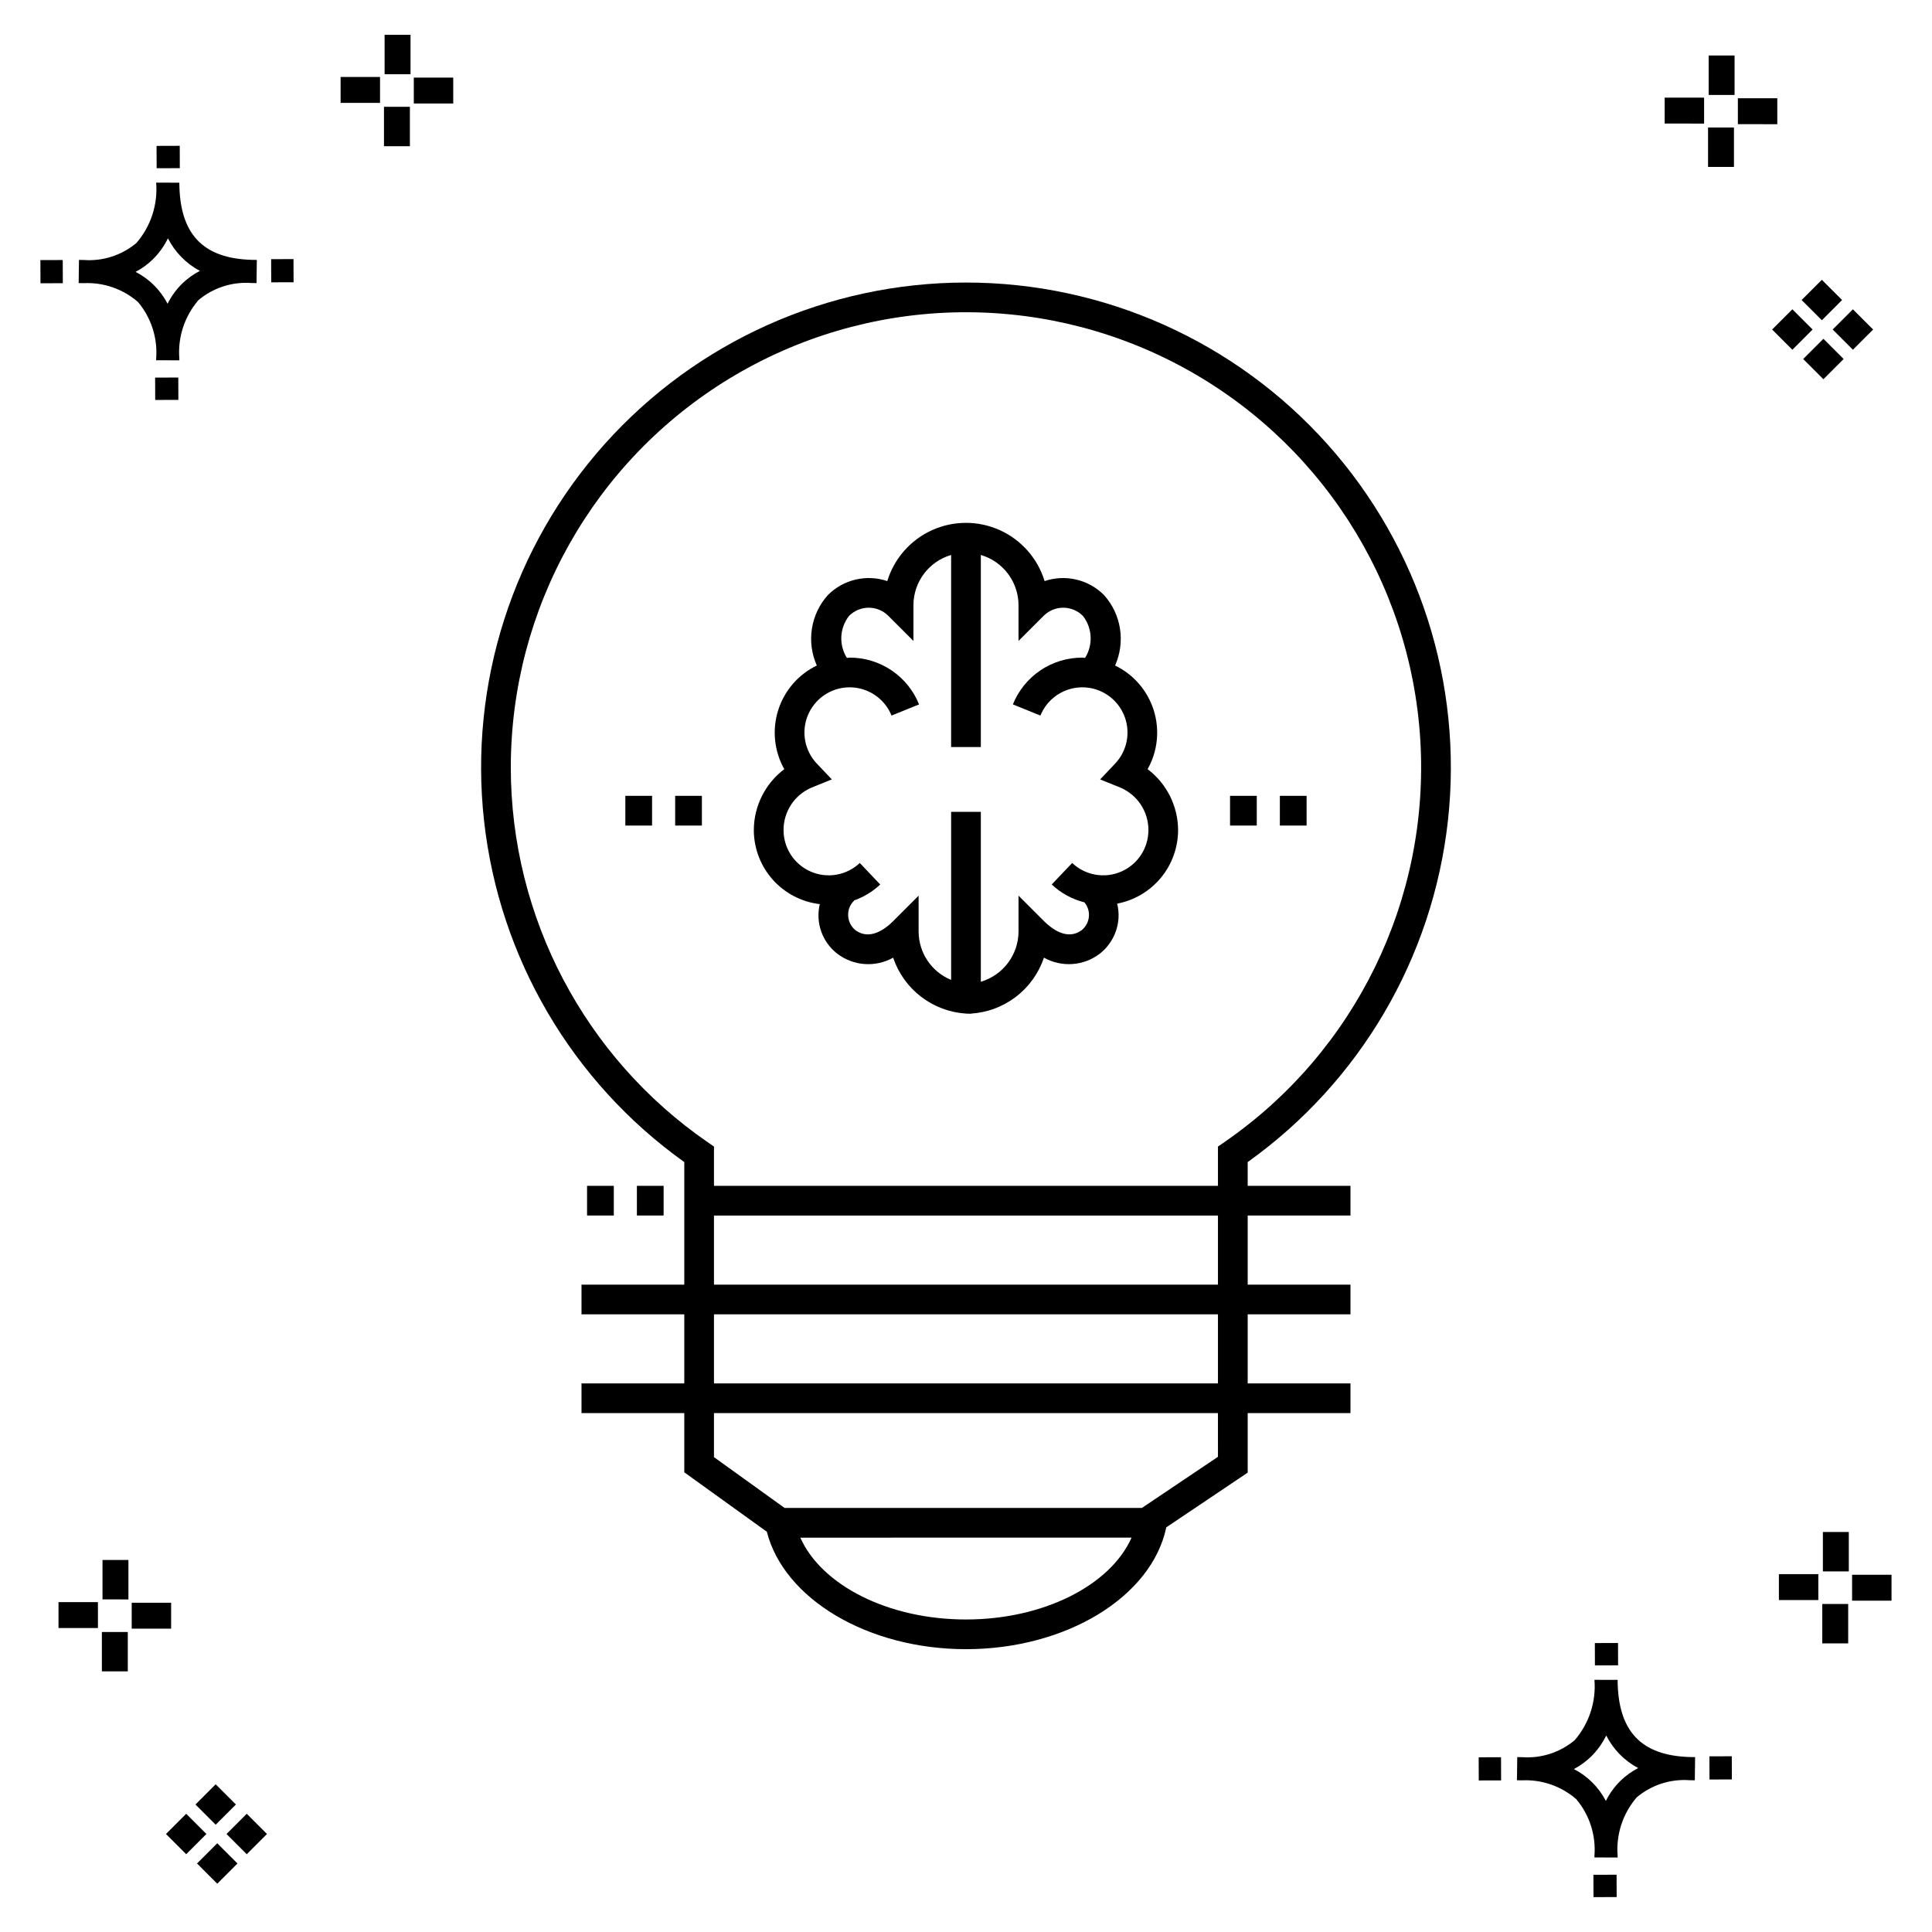
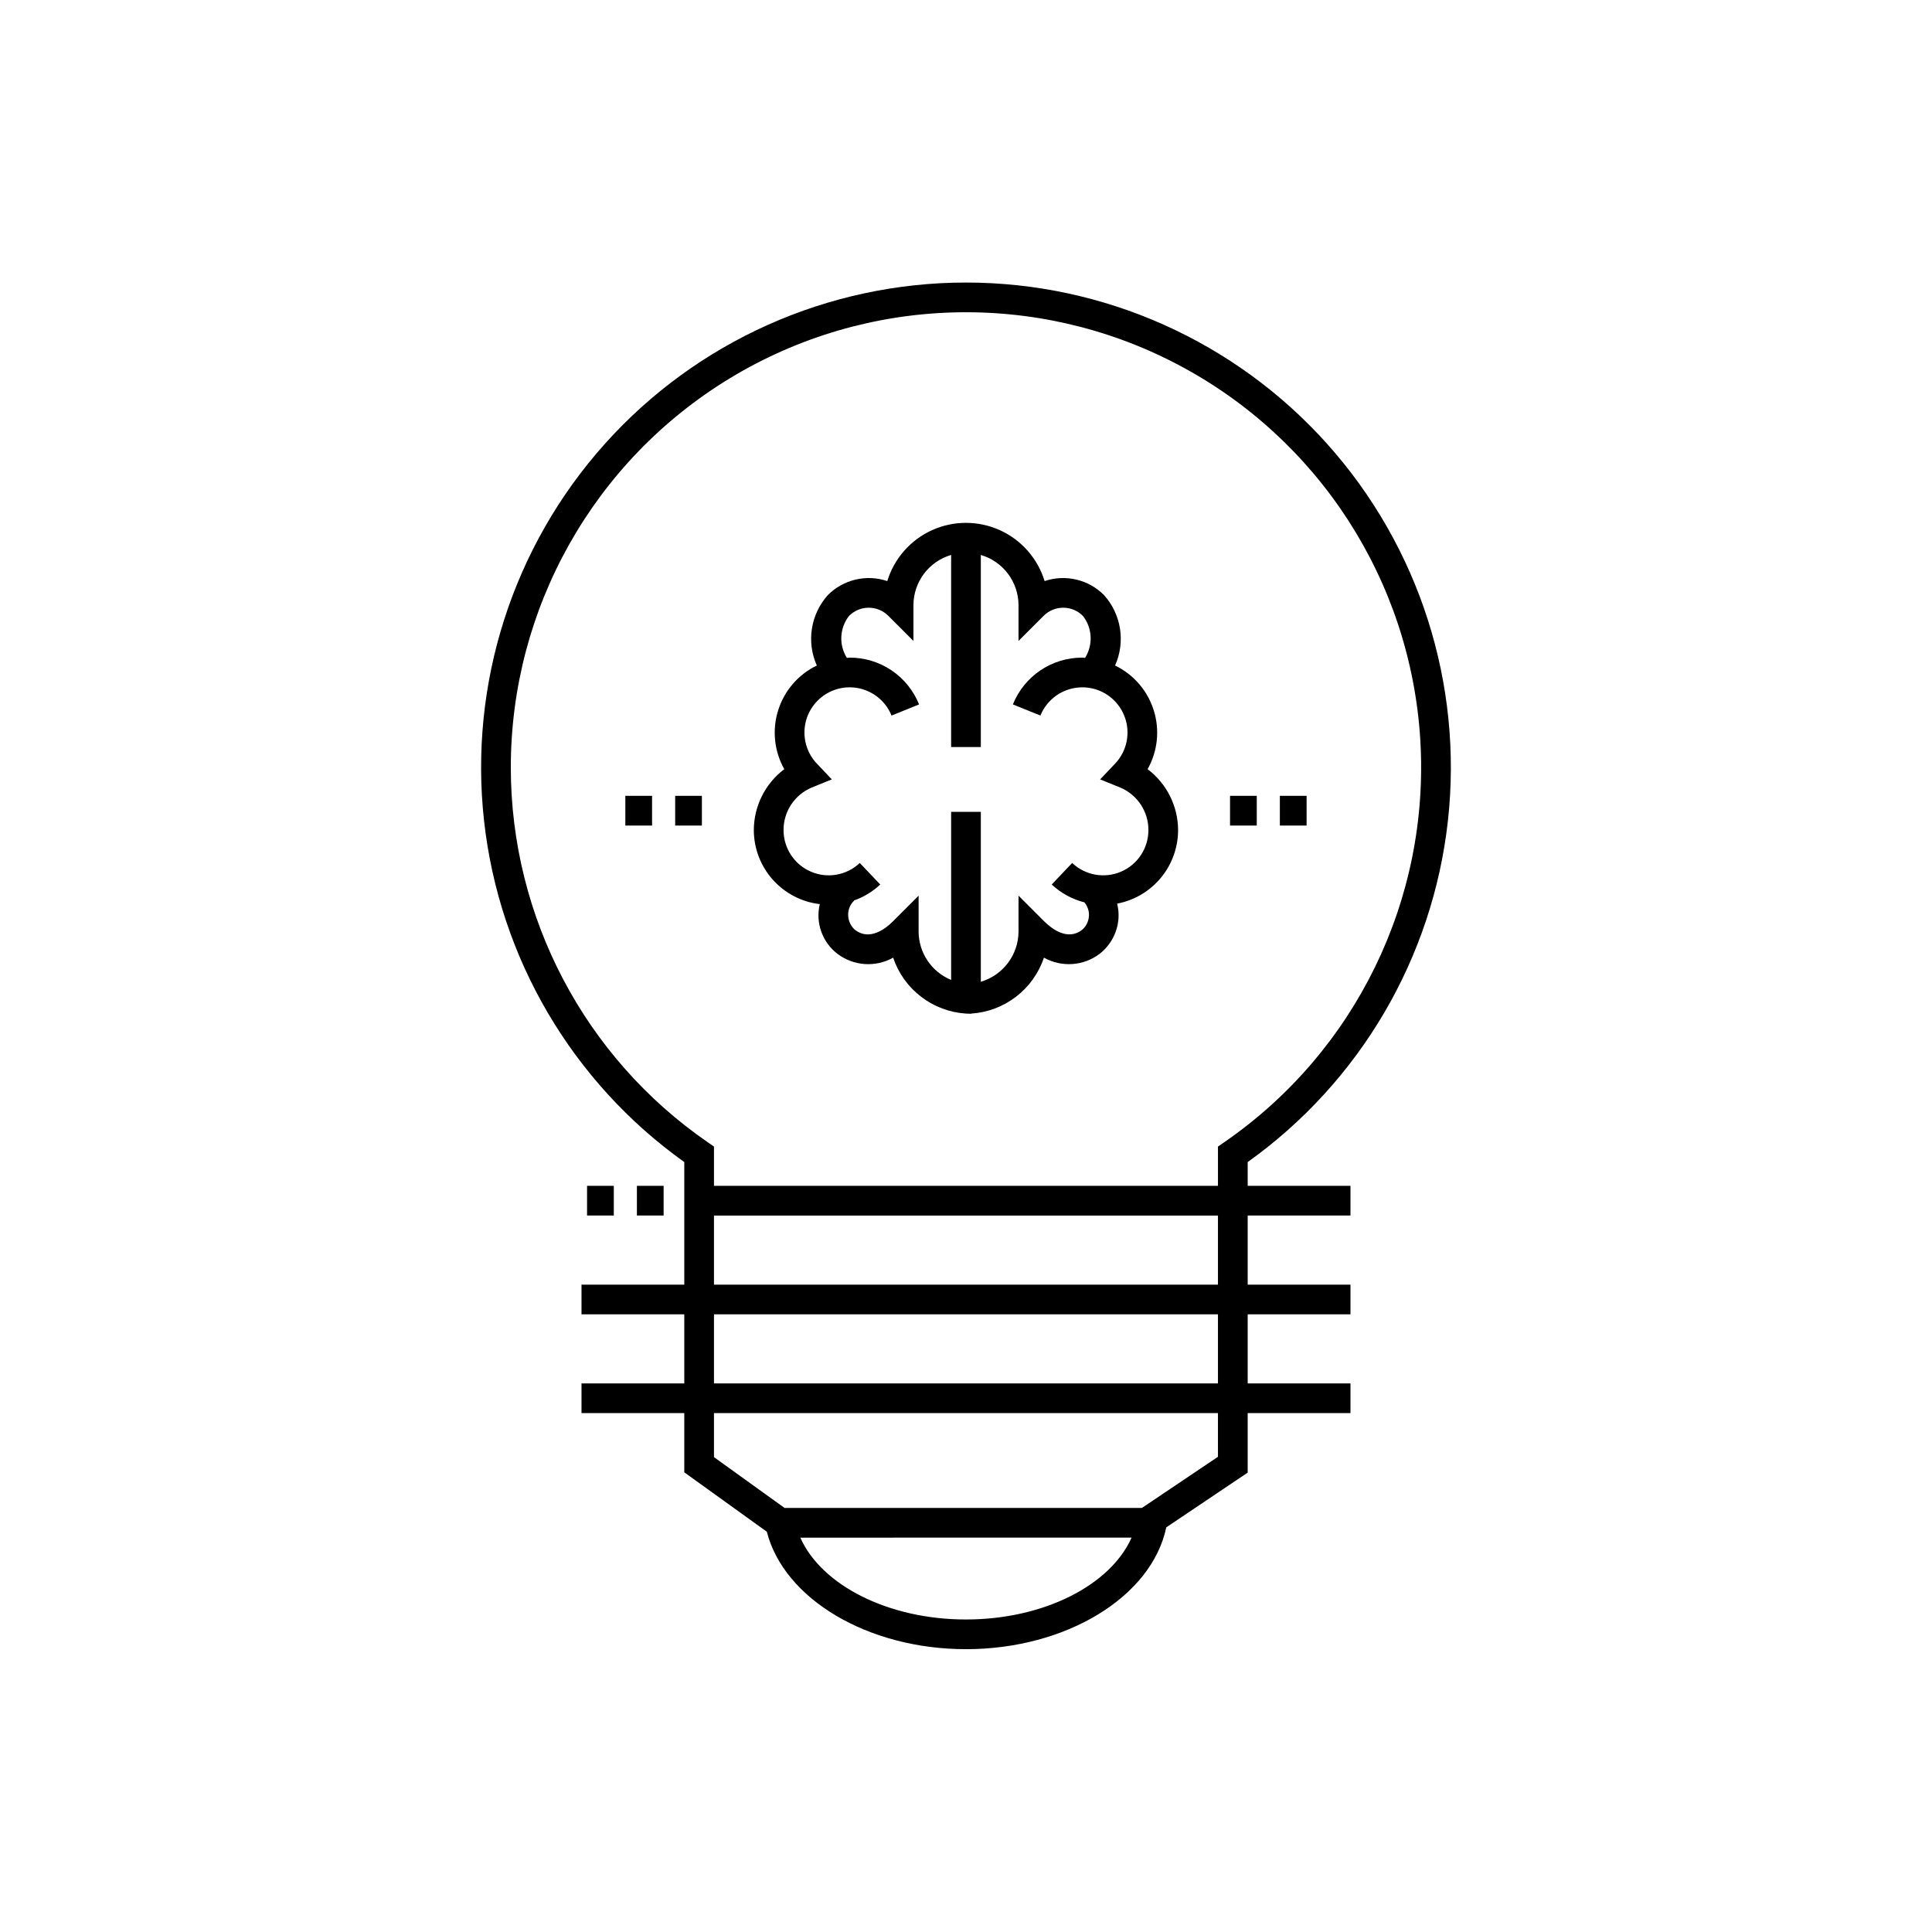
<svg xmlns="http://www.w3.org/2000/svg" fill="#000000" width="800px" height="800px" version="1.1" viewBox="144 144 512 512">
  <g>
-     <path d="m191.25 244.05 0.02 5.922-6.141 0.02-0.02-5.922zm19.43-31.188c0.43 0.023 0.914 0.008 1.383 0.02l-0.082 6.141c-0.441 0.008-0.914-0.004-1.363-0.02-5.094-0.375-10.129 1.258-14.035 4.543-3.688 4.285-5.508 9.867-5.059 15.504v0.441l-6.141-0.016v-0.438c0.43-5.449-1.309-10.848-4.836-15.023-3.984-3.449-9.145-5.231-14.406-4.973h-0.004c-0.426 0-0.855-0.008-1.293-0.02l0.086-6.141c0.434 0 0.863 0.008 1.285 0.02h0.004c5.051 0.367 10.043-1.246 13.926-4.496 3.816-4.414 5.707-10.18 5.238-16l6.141 0.008c0.07 13.547 6.168 20.074 19.156 20.449zm-13.707 2.922v0.004c-3.644-1.938-6.602-4.953-8.465-8.637-1.027 2.113-2.418 4.035-4.102 5.672-1.332 1.281-2.836 2.367-4.469 3.227 3.633 1.871 6.594 4.824 8.473 8.449 0.988-1.988 2.301-3.797 3.887-5.352 1.387-1.344 2.961-2.473 4.676-3.359zm-42.266-2.856 0.02 6.141 5.922-0.016-0.02-6.141zm67.074-0.266-5.926 0.016 0.02 6.141 5.926-0.016zm-30.129-24.098-0.02-5.922-6.141 0.02 0.02 5.922zm435.57 45.219 5.359 5.359-5.359 5.359-5.359-5.359zm7.816-7.816 5.359 5.359-5.359 5.359-5.359-5.359zm-16.043 0 5.359 5.359-5.359 5.359-5.359-5.359zm7.816-7.816 5.359 5.359-5.359 5.359-5.359-5.359zm-11.809-41.238-10.449-0.004v-6.867h10.449zm-19.398-0.164-10.449-0.004v-6.867h10.449zm7.914 11.484h-6.867v-10.438h6.867zm0.164-19.07-6.867-0.004v-10.449h6.867zm-339.57 2.266-10.449-0.004v-6.867h10.449zm-19.398-0.164-10.449-0.004v-6.867h10.449zm7.914 11.484h-6.867v-10.441h6.867zm0.164-19.07h-6.867v-10.453h6.867zm313.48 477.16 0.02 5.922 6.141-0.02-0.02-5.922zm25.57-31.203c0.43 0.023 0.914 0.008 1.383 0.02l-0.082 6.141c-0.441 0.008-0.914-0.004-1.363-0.02-5.09-0.375-10.129 1.254-14.031 4.539-3.691 4.285-5.512 9.867-5.062 15.504v0.441l-6.141-0.016v-0.438c0.43-5.449-1.309-10.848-4.836-15.023-3.984-3.449-9.141-5.231-14.406-4.973h-0.004c-0.426 0-0.855-0.008-1.293-0.02l0.086-6.141c0.434 0 0.863 0.008 1.285 0.02h0.004c5.051 0.367 10.043-1.246 13.926-4.496 3.82-4.414 5.707-10.18 5.238-16l6.141 0.008c0.07 13.551 6.168 20.078 19.156 20.453zm-13.707 2.922c-3.644-1.938-6.602-4.953-8.465-8.637-1.027 2.117-2.418 4.035-4.102 5.676-1.332 1.277-2.836 2.363-4.469 3.227 3.633 1.867 6.594 4.82 8.473 8.449 0.988-1.988 2.305-3.797 3.887-5.356 1.387-1.34 2.961-2.473 4.676-3.359zm-42.266-2.856 0.02 6.141 5.922-0.016-0.02-6.141zm67.074-0.27-5.926 0.016 0.02 6.141 5.926-0.016zm-30.129-24.098-0.02-5.922-6.141 0.02 0.02 5.922zm72.461-17.141h-10.449v-6.867h10.449zm-19.398-0.164h-10.449v-6.867h10.449zm7.914 11.484h-6.867v-10.438h6.867zm0.164-19.07h-6.867v-10.449h6.867zm-432.38 72.043 5.359 5.359-5.359 5.359-5.359-5.359zm7.816-7.816 5.359 5.359-5.359 5.359-5.359-5.359zm-16.043 0 5.359 5.359-5.359 5.359-5.359-5.359zm7.816-7.816 5.359 5.359-5.359 5.359-5.359-5.359zm-11.809-41.238-10.449-0.004v-6.867h10.449zm-19.398-0.164-10.449-0.004v-6.867h10.449zm7.914 11.484-6.867-0.008v-10.434h6.867zm0.164-19.07-6.867-0.008v-10.445h6.867z" />
    <path d="m474.65 451.96c29.742-21.23 49.039-54.117 53.062-90.438 4.023-36.32-7.609-72.637-31.984-99.863-24.375-27.223-59.191-42.781-95.73-42.781-36.543 0-71.359 15.559-95.734 42.781-24.375 27.227-36.008 63.543-31.984 99.863 4.023 36.32 23.32 69.207 53.062 90.438v32.48h-27.238v7.871h27.238v18.305h-27.238v7.871h27.238v15.691l21.875 15.746c4.562 17.848 26.816 31.125 52.781 31.125 26.527 0 49.215-13.852 53.078-32.289l21.574-14.5v-15.773h27.238v-7.871h-27.238v-18.305h27.238v-7.871h-27.238v-18.312h27.238v-7.871h-27.238zm-195.28-104.53c-0.02-42.238 22.055-81.406 58.195-103.27 36.141-21.859 81.082-23.223 118.48-3.594 37.398 19.629 61.809 57.391 64.352 99.551 2.539 42.16-17.156 82.582-51.926 106.56l-1.699 1.176v10.402h-133.56v-10.402l-1.699-1.176c-32.621-22.516-52.109-59.609-52.145-99.246zm120.62 225.75c-20.574 0-38.27-9.055-43.895-21.688l87.789-0.008c-5.621 12.637-23.316 21.695-43.895 21.695zm66.781-43.113-20.148 13.547-94.699 0.008-18.715-13.469v-11.664h133.56zm0-19.449h-133.56v-18.305h133.56zm0-26.176h-133.56v-18.312h133.56zm-105.52-100.84c-1.176 4.938 0.664 10.102 4.695 13.18 4.277 3.234 10.066 3.629 14.746 1.008 1.383 4.106 3.957 7.707 7.394 10.348s7.582 4.195 11.906 4.473l1.367 0.047v-0.047c4.324-0.277 8.469-1.832 11.906-4.473s6.008-6.242 7.394-10.348c4.676 2.617 10.465 2.223 14.742-1.008 2.949-2.293 4.777-5.734 5.019-9.465 0.074-1.293-0.047-2.59-0.359-3.848 4.535-0.863 8.625-3.277 11.574-6.832 2.945-3.551 4.562-8.02 4.574-12.637-0.02-6.352-3.008-12.336-8.078-16.164 2.672-4.754 3.258-10.398 1.625-15.602-1.633-5.199-5.34-9.496-10.246-11.867 1.367-3.062 1.816-6.453 1.301-9.766-0.52-3.312-1.988-6.402-4.227-8.898-2.016-2.031-4.559-3.453-7.344-4.109s-5.695-0.52-8.406 0.395c-1.832-5.992-6.152-10.91-11.863-13.492-5.711-2.582-12.254-2.582-17.965 0s-10.031 7.5-11.863 13.492c-2.711-0.914-5.621-1.051-8.406-0.395-2.781 0.656-5.328 2.078-7.344 4.109-2.238 2.496-3.707 5.586-4.223 8.898-0.52 3.312-0.07 6.703 1.301 9.766-4.91 2.371-8.617 6.668-10.25 11.871-1.633 5.199-1.047 10.844 1.625 15.598-5.07 3.828-8.059 9.812-8.074 16.164 0.016 4.84 1.801 9.504 5.019 13.117 3.223 3.609 7.652 5.918 12.457 6.484zm-2.164-30.887 5.352-2.168-3.969-4.191-0.004 0.004c-2.449-2.59-3.621-6.137-3.191-9.676s2.414-6.703 5.414-8.633c2.996-1.93 6.699-2.422 10.098-1.34 3.398 1.078 6.141 3.613 7.481 6.918l7.297-2.953h-0.004c-1.473-3.672-4.012-6.816-7.293-9.027-3.281-2.211-7.148-3.383-11.105-3.371-0.25 0-0.48 0.062-0.727 0.074-2.16-3.441-1.949-7.863 0.527-11.082 2.832-2.906 7.484-2.965 10.387-0.133l6.719 6.719v-9.5c0.023-6.152 4.086-11.559 9.988-13.289v50.91h7.871v-50.91c5.902 1.73 9.965 7.137 9.988 13.289v9.5l6.719-6.719c2.906-2.832 7.555-2.773 10.387 0.129 2.477 3.223 2.688 7.644 0.527 11.082-0.246-0.008-0.477-0.074-0.727-0.074v0.004c-3.953-0.016-7.824 1.16-11.105 3.371-3.277 2.211-5.82 5.356-7.293 9.027l7.297 2.953c1.336-3.305 4.078-5.84 7.477-6.918s7.102-0.59 10.102 1.34c2.996 1.93 4.981 5.094 5.41 8.633 0.43 3.539-0.738 7.086-3.191 9.676l-3.969 4.191 5.352 2.168-0.004-0.004c4.531 1.918 7.465 6.367 7.441 11.285 0 4.785-2.848 9.105-7.242 10.996-4.391 1.891-9.488 0.984-12.961-2.301l-5.418 5.703h-0.004c2.438 2.289 5.414 3.914 8.656 4.731 0.855 1.008 1.289 2.309 1.207 3.629-0.086 1.445-0.77 2.793-1.883 3.719-3.809 2.852-7.941-0.277-10.059-2.398l-6.719-6.719v9.504c-0.02 6.156-4.082 11.57-9.988 13.309v-45.027h-7.871v44.543c-5.203-2.141-8.602-7.203-8.617-12.824v-9.5l-6.719 6.719c-2.109 2.121-6.227 5.25-10.062 2.398v-0.004c-1.113-0.926-1.793-2.273-1.879-3.719-0.117-1.52 0.453-3.012 1.551-4.066l-0.047-0.047v-0.004c2.602-0.906 4.981-2.352 6.988-4.238l-5.418-5.703v-0.004c-3.477 3.285-8.57 4.191-12.965 2.301-4.391-1.891-7.238-6.211-7.242-10.996-0.023-4.918 2.91-9.367 7.441-11.285zm-49.367 2.191h7.086v7.871h-7.086zm13.207 0h7.082v7.871h-7.082zm154.13 7.871h-7.082v-7.871h7.082zm13.207 0h-7.086v-7.871h7.086zm-183.6 95.48v7.871h-7.086v-7.871zm13.203 0v7.871h-7.082v-7.871z" />
  </g>
</svg>